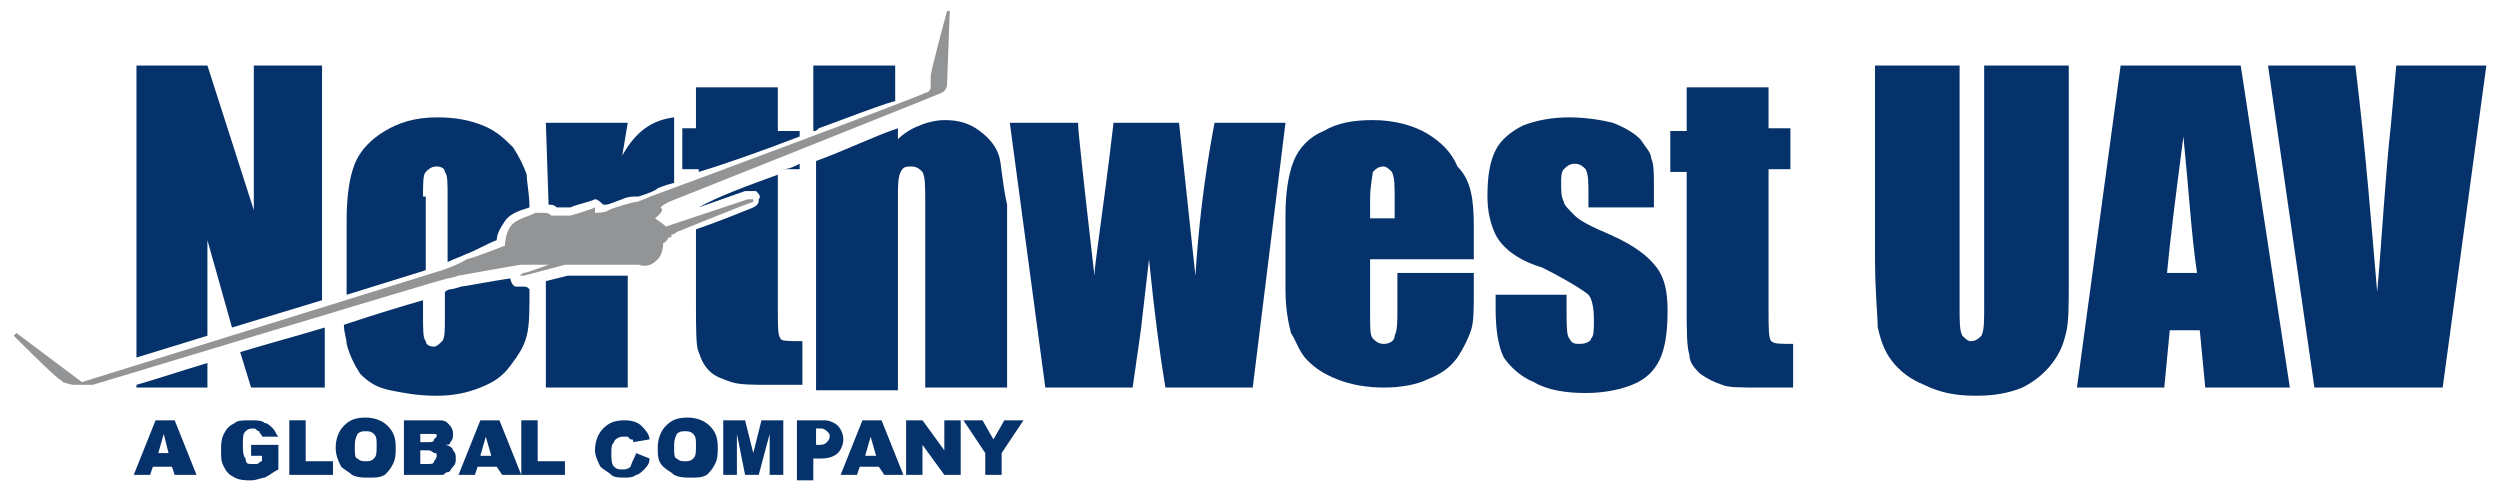
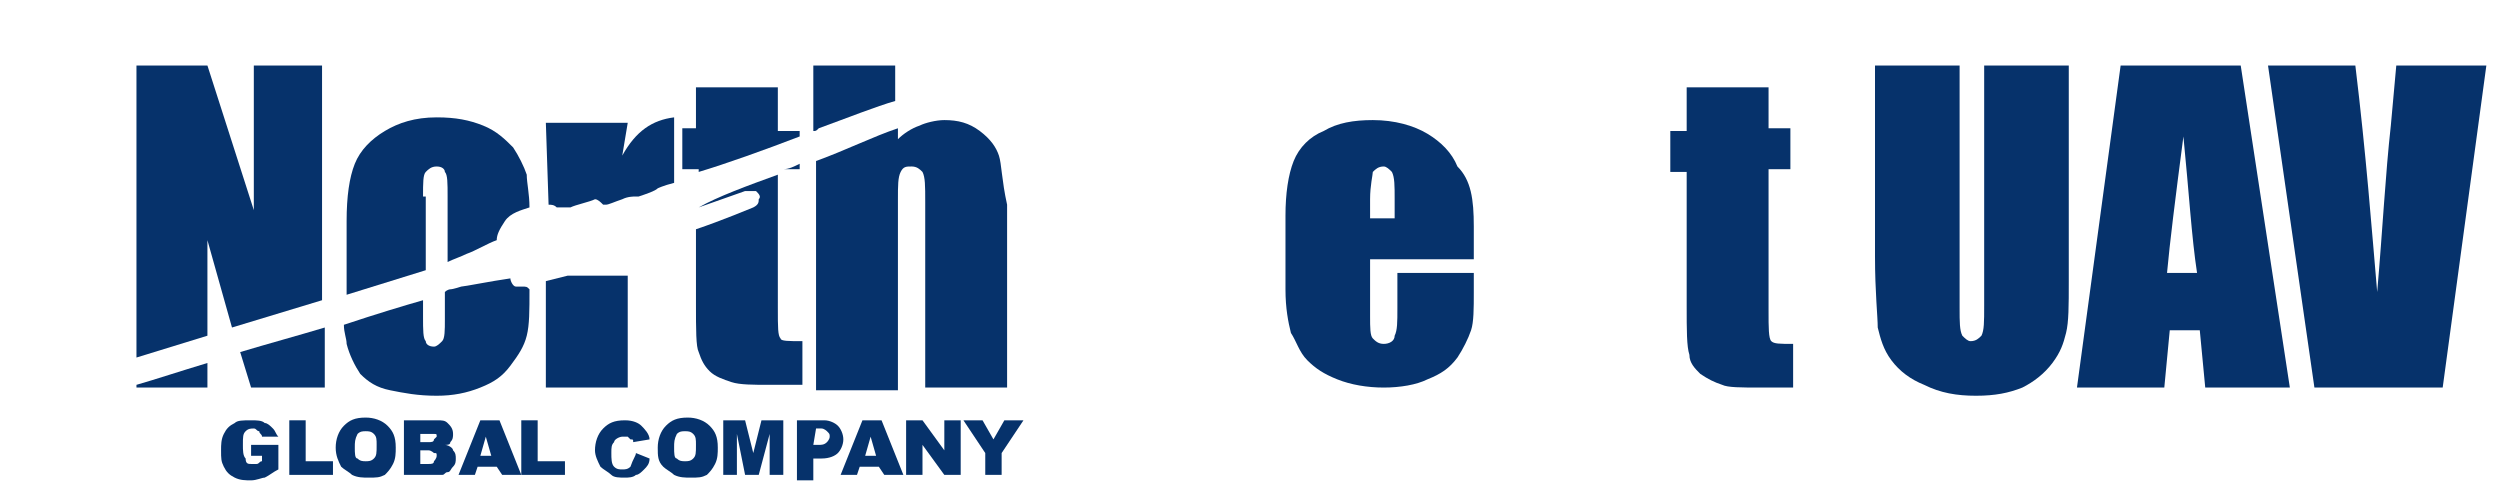
<svg xmlns="http://www.w3.org/2000/svg" version="1.1" id="Layer_1" x="0px" y="0px" viewBox="0 0 91.6 18" style="enable-background:new 0 0 91.6 18;" xml:space="preserve">
  <style type="text/css">
	.st0{fill:#06326B;}
	.st1{fill:none;}
	.st2{fill-rule:evenodd;clip-rule:evenodd;fill:#929496;}
</style>
  <g>
    <g>
-       <path class="st0" d="M6.3,17.1H5.6l-0.1,0.3H4.9l0.8-2h0.7l0.8,2H6.4L6.3,17.1z M6.2,16.7L6,15.9l-0.2,0.7H6.2z" />
      <path class="st0" d="M9.2,16.7v-0.4h1v0.9c-0.2,0.1-0.3,0.2-0.5,0.3c-0.1,0-0.3,0.1-0.5,0.1c-0.2,0-0.4,0-0.6-0.1    c-0.2-0.1-0.3-0.2-0.4-0.4c-0.1-0.2-0.1-0.3-0.1-0.6c0-0.2,0-0.4,0.1-0.6c0.1-0.2,0.2-0.3,0.4-0.4c0.1-0.1,0.3-0.1,0.6-0.1    c0.2,0,0.4,0,0.5,0.1c0.1,0,0.2,0.1,0.3,0.2c0.1,0.1,0.1,0.2,0.2,0.3L9.6,16c0-0.1-0.1-0.1-0.1-0.2c-0.1,0-0.1-0.1-0.2-0.1    c-0.1,0-0.2,0-0.3,0.1c-0.1,0.1-0.1,0.2-0.1,0.5c0,0.2,0,0.4,0.1,0.5C9,17,9.1,17,9.2,17c0.1,0,0.1,0,0.2,0c0.1,0,0.1-0.1,0.2-0.1    v-0.2H9.2z" />
      <path class="st0" d="M10.6,15.4h0.6v1.5h1v0.5h-1.6V15.4z" />
      <path class="st0" d="M12.3,16.4c0-0.3,0.1-0.6,0.3-0.8c0.2-0.2,0.4-0.3,0.8-0.3c0.3,0,0.6,0.1,0.8,0.3c0.2,0.2,0.3,0.4,0.3,0.8    c0,0.2,0,0.4-0.1,0.6c-0.1,0.2-0.2,0.3-0.3,0.4c-0.2,0.1-0.3,0.1-0.6,0.1c-0.2,0-0.4,0-0.6-0.1c-0.1-0.1-0.3-0.2-0.4-0.3    C12.4,16.9,12.3,16.7,12.3,16.4z M13,16.4c0,0.2,0,0.4,0.1,0.4c0.1,0.1,0.2,0.1,0.3,0.1c0.1,0,0.2,0,0.3-0.1    c0.1-0.1,0.1-0.2,0.1-0.5c0-0.2,0-0.3-0.1-0.4c-0.1-0.1-0.2-0.1-0.3-0.1c-0.1,0-0.2,0-0.3,0.1C13,16.1,13,16.2,13,16.4z" />
      <path class="st0" d="M14.8,15.4h1.2c0.2,0,0.3,0,0.4,0.1c0.1,0.1,0.2,0.2,0.2,0.4c0,0.1,0,0.2-0.1,0.3c0,0.1-0.1,0.1-0.2,0.1    c0.1,0,0.3,0.1,0.3,0.2c0.1,0.1,0.1,0.2,0.1,0.3c0,0.1,0,0.2-0.1,0.3s-0.1,0.2-0.2,0.2c-0.1,0-0.1,0.1-0.2,0.1c-0.1,0-0.2,0-0.3,0    h-1.1V15.4z M15.4,16.2h0.3c0.1,0,0.2,0,0.2-0.1c0,0,0.1-0.1,0.1-0.1c0-0.1,0-0.1-0.1-0.1c0,0-0.1,0-0.2,0h-0.3V16.2z M15.4,17    h0.3c0.1,0,0.2,0,0.2-0.1c0,0,0.1-0.1,0.1-0.2c0-0.1,0-0.1-0.1-0.1c0,0-0.1-0.1-0.2-0.1h-0.3V17z" />
      <path class="st0" d="M18.2,17.1h-0.7l-0.1,0.3h-0.6l0.8-2h0.7l0.8,2h-0.7L18.2,17.1z M18,16.7l-0.2-0.7l-0.2,0.7H18z" />
      <path class="st0" d="M19.1,15.4h0.6v1.5h1v0.5h-1.6V15.4z" />
      <path class="st0" d="M23.3,16.6l0.5,0.2c0,0.2-0.1,0.3-0.2,0.4c-0.1,0.1-0.2,0.2-0.3,0.2c-0.1,0.1-0.3,0.1-0.4,0.1    c-0.2,0-0.4,0-0.5-0.1c-0.1-0.1-0.3-0.2-0.4-0.3c-0.1-0.2-0.2-0.4-0.2-0.6c0-0.3,0.1-0.6,0.3-0.8c0.2-0.2,0.4-0.3,0.8-0.3    c0.3,0,0.5,0.1,0.6,0.2c0.1,0.1,0.3,0.3,0.3,0.5l-0.6,0.1c0-0.1,0-0.1-0.1-0.1c0,0-0.1-0.1-0.1-0.1c-0.1,0-0.1,0-0.2,0    c-0.1,0-0.3,0.1-0.3,0.2c-0.1,0.1-0.1,0.2-0.1,0.4c0,0.2,0,0.4,0.1,0.5c0.1,0.1,0.2,0.1,0.3,0.1c0.1,0,0.2,0,0.3-0.1    C23.2,16.8,23.3,16.7,23.3,16.6z" />
      <path class="st0" d="M24.1,16.4c0-0.3,0.1-0.6,0.3-0.8c0.2-0.2,0.4-0.3,0.8-0.3c0.3,0,0.6,0.1,0.8,0.3c0.2,0.2,0.3,0.4,0.3,0.8    c0,0.2,0,0.4-0.1,0.6c-0.1,0.2-0.2,0.3-0.3,0.4c-0.2,0.1-0.3,0.1-0.6,0.1c-0.2,0-0.4,0-0.6-0.1c-0.1-0.1-0.3-0.2-0.4-0.3    C24.1,16.9,24.1,16.7,24.1,16.4z M24.7,16.4c0,0.2,0,0.4,0.1,0.4c0.1,0.1,0.2,0.1,0.3,0.1c0.1,0,0.2,0,0.3-0.1    c0.1-0.1,0.1-0.2,0.1-0.5c0-0.2,0-0.3-0.1-0.4c-0.1-0.1-0.2-0.1-0.3-0.1c-0.1,0-0.2,0-0.3,0.1C24.7,16.1,24.7,16.2,24.7,16.4z" />
      <path class="st0" d="M26.5,15.4h0.8l0.3,1.2l0.3-1.2h0.8v2h-0.5v-1.5l-0.4,1.5h-0.5L27,15.9v1.5h-0.5V15.4z" />
-       <path class="st0" d="M29.2,15.4h1c0.2,0,0.4,0.1,0.5,0.2c0.1,0.1,0.2,0.3,0.2,0.5c0,0.2-0.1,0.4-0.2,0.5c-0.1,0.1-0.3,0.2-0.6,0.2    h-0.3v0.8h-0.6V15.4z M29.8,16.3H30c0.1,0,0.2,0,0.3-0.1c0,0,0.1-0.1,0.1-0.2c0-0.1,0-0.1-0.1-0.2c0,0-0.1-0.1-0.2-0.1h-0.2V16.3z    " />
+       <path class="st0" d="M29.2,15.4h1c0.2,0,0.4,0.1,0.5,0.2c0.1,0.1,0.2,0.3,0.2,0.5c0,0.2-0.1,0.4-0.2,0.5c-0.1,0.1-0.3,0.2-0.6,0.2    h-0.3v0.8h-0.6V15.4z M29.8,16.3H30c0.1,0,0.2,0,0.3-0.1c0,0,0.1-0.1,0.1-0.2c0-0.1,0-0.1-0.1-0.2c0,0-0.1-0.1-0.2-0.1h-0.2z    " />
      <path class="st0" d="M32.2,17.1h-0.7l-0.1,0.3h-0.6l0.8-2h0.7l0.8,2h-0.7L32.2,17.1z M32.1,16.7l-0.2-0.7l-0.2,0.7H32.1z" />
      <path class="st0" d="M33.2,15.4h0.6l0.8,1.1v-1.1h0.6v2h-0.6l-0.8-1.1v1.1h-0.6V15.4z" />
      <path class="st0" d="M35.3,15.4H36l0.4,0.7l0.4-0.7h0.7l-0.8,1.2v0.8h-0.6v-0.8L35.3,15.4z" />
    </g>
-     <path class="st0" d="M47.1,4.5l-1.2,9.7h-3.2c-0.2-1.2-0.4-2.7-0.6-4.7c-0.1,0.9-0.2,1.7-0.3,2.6l-0.3,2.1h-3.2L37,4.5h2.5   c0,0.3,0.2,2.1,0.6,5.6c0-0.4,0.3-2.2,0.7-5.6h2.4l0.6,5.6c0.1-1.6,0.3-3.5,0.7-5.6H47.1z" />
    <path class="st0" d="M54,9.5h-3.8v2.1c0,0.4,0,0.7,0.1,0.8c0.1,0.1,0.2,0.2,0.4,0.2c0.2,0,0.4-0.1,0.4-0.3c0.1-0.2,0.1-0.5,0.1-1   v-1.3H54v0.7c0,0.6,0,1.1-0.1,1.4c-0.1,0.3-0.3,0.7-0.5,1c-0.3,0.4-0.6,0.6-1.1,0.8c-0.4,0.2-1,0.3-1.6,0.3c-0.6,0-1.2-0.1-1.7-0.3   c-0.5-0.2-0.8-0.4-1.1-0.7c-0.3-0.3-0.4-0.7-0.6-1c-0.1-0.4-0.2-0.9-0.2-1.6V7.9c0-0.8,0.1-1.5,0.3-2c0.2-0.5,0.6-0.9,1.1-1.1   c0.5-0.3,1.1-0.4,1.8-0.4c0.8,0,1.5,0.2,2,0.5c0.5,0.3,0.9,0.7,1.1,1.2C53.9,6.6,54,7.3,54,8.3V9.5z M51.1,8V7.3c0-0.5,0-0.8-0.1-1   c-0.1-0.1-0.2-0.2-0.3-0.2c-0.2,0-0.3,0.1-0.4,0.2c0,0.1-0.1,0.5-0.1,1V8H51.1z" />
-     <path class="st0" d="M60.8,7.6h-2.6V7.1c0-0.4,0-0.7-0.1-0.9c-0.1-0.1-0.2-0.2-0.4-0.2c-0.2,0-0.3,0.1-0.4,0.2   c-0.1,0.1-0.1,0.3-0.1,0.5c0,0.3,0,0.5,0.1,0.7c0,0.1,0.2,0.3,0.4,0.5c0.2,0.2,0.6,0.4,1.3,0.7c0.9,0.4,1.4,0.8,1.7,1.2   c0.3,0.4,0.4,0.9,0.4,1.6c0,0.8-0.1,1.4-0.3,1.8c-0.2,0.4-0.5,0.7-1,0.9c-0.5,0.2-1.1,0.3-1.7,0.3c-0.7,0-1.4-0.1-1.9-0.4   c-0.5-0.2-0.9-0.6-1.1-0.9c-0.2-0.4-0.3-1-0.3-1.8v-0.5h2.6v0.6c0,0.5,0,0.9,0.1,1c0.1,0.2,0.2,0.2,0.4,0.2c0.2,0,0.4-0.1,0.4-0.2   c0.1-0.1,0.1-0.3,0.1-0.7c0-0.5-0.1-0.8-0.2-0.9c-0.1-0.1-0.7-0.5-1.7-1C55.5,9.5,55,9,54.8,8.6c-0.2-0.4-0.3-0.9-0.3-1.4   c0-0.8,0.1-1.3,0.3-1.7c0.2-0.4,0.6-0.7,1-0.9c0.5-0.2,1.1-0.3,1.7-0.3c0.6,0,1.2,0.1,1.6,0.2c0.5,0.2,0.8,0.4,1,0.6   c0.2,0.3,0.4,0.5,0.4,0.7c0.1,0.2,0.1,0.6,0.1,1.1V7.6z" />
    <path class="st0" d="M64.8,3.2v1.5h0.8v1.5h-0.8v5.2c0,0.6,0,1,0.1,1.1c0.1,0.1,0.3,0.1,0.8,0.1v1.6h-1.2c-0.7,0-1.2,0-1.4-0.1   c-0.3-0.1-0.5-0.2-0.8-0.4c-0.2-0.2-0.4-0.4-0.4-0.7c-0.1-0.3-0.1-0.9-0.1-1.8V6.3h-0.6V4.8h0.6V3.2H64.8z" />
    <path class="st0" d="M75.8,2.4v7.9c0,0.9,0,1.5-0.1,1.9c-0.1,0.4-0.2,0.7-0.5,1.1c-0.3,0.4-0.7,0.7-1.1,0.9c-0.5,0.2-1,0.3-1.7,0.3   c-0.7,0-1.3-0.1-1.9-0.4c-0.5-0.2-0.9-0.5-1.2-0.9c-0.3-0.4-0.4-0.8-0.5-1.2c0-0.4-0.1-1.3-0.1-2.6v-7h3.1v8.9c0,0.5,0,0.8,0.1,1   c0.1,0.1,0.2,0.2,0.3,0.2c0.2,0,0.3-0.1,0.4-0.2c0.1-0.2,0.1-0.5,0.1-1.1V2.4H75.8z" />
    <path class="st0" d="M82.1,2.4l1.8,11.8h-3.1l-0.2-2.1h-1.1l-0.2,2.1h-3.2l1.6-11.8H82.1z M80.5,10c-0.2-1.3-0.3-3-0.5-5   c-0.3,2.3-0.5,3.9-0.6,5H80.5z" />
    <path class="st0" d="M91.1,2.4l-1.6,11.8h-4.7L83.1,2.4h3.2c0.4,3.3,0.6,6,0.8,8.3c0.2-2.3,0.3-4.3,0.5-6.1l0.2-2.2H91.1z" />
    <path class="st1" d="M25.6,7.6L25.6,7.6c-0.2,0-0.4,0.1-0.6,0.2L25.6,7.6z" />
    <path class="st0" d="M5,14.2h2.6v-0.9c-1,0.3-1.9,0.6-2.6,0.8V14.2z" />
    <path class="st0" d="M9.2,14.2h2.7V12c-1,0.3-2.1,0.6-3.1,0.9L9.2,14.2z" />
    <polygon class="st0" points="7.6,8.8 8.5,12 11.8,11 11.8,2.4 9.3,2.4 9.3,7.7 7.6,2.4 5,2.4 5,13.1 7.6,12.3  " />
    <path class="st0" d="M19.1,10.5c-0.1,0-0.2,0-0.2,0l0,0l0,0c-0.1,0-0.2-0.2-0.2-0.3c0,0,0,0,0,0c-0.7,0.1-1.7,0.3-1.8,0.3   c0,0-0.3,0.1-0.4,0.1c0,0-0.1,0-0.2,0.1v1c0,0.4,0,0.7-0.1,0.8c-0.1,0.1-0.2,0.2-0.3,0.2c-0.2,0-0.3-0.1-0.3-0.2   c-0.1-0.1-0.1-0.4-0.1-0.9v-0.6c-0.7,0.2-1.7,0.5-2.9,0.9c0,0.3,0.1,0.5,0.1,0.7c0.1,0.4,0.3,0.8,0.5,1.1c0.3,0.3,0.6,0.5,1.1,0.6   c0.5,0.1,1,0.2,1.7,0.2c0.6,0,1.1-0.1,1.6-0.3c0.5-0.2,0.8-0.4,1.1-0.8c0.3-0.4,0.5-0.7,0.6-1.1c0.1-0.4,0.1-0.9,0.1-1.7   C19.3,10.5,19.3,10.5,19.1,10.5C19.2,10.5,19.2,10.5,19.1,10.5z" />
    <path class="st0" d="M15.5,7.2c0-0.5,0-0.8,0.1-0.9c0.1-0.1,0.2-0.2,0.4-0.2c0.2,0,0.3,0.1,0.3,0.2c0.1,0.1,0.1,0.4,0.1,0.9v2.4   c0.2-0.1,0.5-0.2,0.7-0.3c0.3-0.1,0.8-0.4,1.1-0.5c0-0.2,0.1-0.4,0.3-0.7c0.2-0.3,0.6-0.4,0.9-0.5c0-0.5-0.1-0.9-0.1-1.2   c-0.1-0.3-0.3-0.7-0.5-1c-0.3-0.3-0.6-0.6-1.1-0.8c-0.5-0.2-1-0.3-1.7-0.3c-0.8,0-1.4,0.2-1.9,0.5c-0.5,0.3-0.9,0.7-1.1,1.2   c-0.2,0.5-0.3,1.2-0.3,2.1v2.5c0,0.1,0,0.1,0,0.2l2.9-0.9V7.2z" />
    <path class="st0" d="M20,10.3v3.9h3v-3.8c0-0.1,0-0.2,0-0.3l-2.2,0L20,10.3z" />
    <path class="st0" d="M20.1,7.5L20.1,7.5c0.1,0,0.2,0,0.3,0.1l0.5,0c0.2-0.1,0.7-0.2,0.9-0.3l0,0l0,0c0.1,0,0.2,0.1,0.3,0.2   c0.1,0,0.1,0,0.1,0c0.1,0,0.3-0.1,0.6-0.2c0.2-0.1,0.4-0.1,0.5-0.1c0,0,0.1,0,0.1,0C23.7,7.1,24,7,24.1,6.9c0,0,0.2-0.1,0.6-0.2   V4.3c-0.8,0.1-1.4,0.5-1.9,1.4L23,4.5h-3L20.1,7.5C20,7.5,20,7.5,20.1,7.5L20.1,7.5z" />
    <path class="st0" d="M29.3,4.8h-0.8V3.2h-3v1.5H25v1.5h0.6v0.1C26.6,6,28,5.5,29.3,5V4.8z" />
    <path class="st0" d="M25.6,7.6L27.3,7c0,0,0.1,0,0.1,0c0.1,0,0.1,0,0.2,0c0.1,0,0.1,0,0.1,0l0,0c0.1,0.1,0.2,0.2,0.1,0.3   c0,0.1,0,0.2-0.2,0.3c0,0-1.2,0.5-2.1,0.8v2.7c0,1,0,1.6,0.1,1.8c0.1,0.3,0.2,0.5,0.4,0.7c0.2,0.2,0.5,0.3,0.8,0.4   c0.3,0.1,0.8,0.1,1.4,0.1h1.2v-1.6c-0.5,0-0.8,0-0.8-0.1c-0.1-0.1-0.1-0.4-0.1-1.1V6.4C27.4,6.8,26.3,7.2,25.6,7.6L25.6,7.6z" />
    <path class="st0" d="M29.3,6.3V6c-0.2,0.1-0.4,0.2-0.6,0.2H29.3z" />
    <path class="st0" d="M36.6,5.7c-0.1-0.3-0.3-0.6-0.7-0.9c-0.4-0.3-0.8-0.4-1.3-0.4c-0.3,0-0.7,0.1-0.9,0.2   c-0.3,0.1-0.6,0.3-0.8,0.5V4.7c-0.9,0.3-1.9,0.8-3,1.2v8.4h3V7.3c0-0.5,0-0.8,0.1-1c0.1-0.2,0.2-0.2,0.4-0.2c0.2,0,0.3,0.1,0.4,0.2   c0.1,0.2,0.1,0.5,0.1,1.1v6.8h3V7.5C36.7,6.6,36.7,6,36.6,5.7z" />
    <path class="st0" d="M32.8,3.7V2.4h-3v2.4c0.1,0,0.1,0,0.2-0.1C31.1,4.3,32.1,3.9,32.8,3.7z" />
-     <path class="st2" d="M0.5,12.3C0.5,12.3,0.4,12.3,0.5,12.3c0.1-0.1,0.1-0.1,0.1-0.1s0,0,0,0c0,0,2.4,1.8,2.4,1.8l13.2-4.1   c0,0,0.6-0.2,0.9-0.4C17.5,9.4,18.5,9,18.5,9s0-0.4,0.2-0.7c0.2-0.3,0.8-0.4,0.9-0.5c0.1,0,0.4,0,0.4,0s0.1,0,0.2,0.1l0.7,0   c0,0,0.7-0.2,0.9-0.3c0,0,0,0,0,0s0,0.2,0,0.2l0,0c0,0,0.4,0,0.5-0.1c0.2-0.1,0.9-0.3,1-0.3c0.1,0,0.5-0.2,0.8-0.3   c0.3-0.1,9.7-3.6,9.8-3.7c0.1,0,0.2-0.1,0.2-0.2s0-0.2,0-0.4c0-0.2,0.6-2.4,0.6-2.4s0,0,0,0c0,0,0.1,0,0.1,0s0,0,0,0   c0,0-0.1,2.7-0.1,2.7s0,0.2-0.2,0.3c-0.2,0.1-10,4-10,4s-0.2,0.1-0.3,0.2C24.4,7.7,24,8,24,8s0.3,0.2,0.4,0.3l3-1c0,0,0.1,0,0.1,0   s0.1,0,0.1,0s0,0,0,0.1c-0.1,0-2.8,1.1-2.8,1.1s-0.1,0.1-0.2,0.1c0,0.1,0,0.1-0.1,0.1c0,0-0.1,0.2-0.2,0.2c0,0,0,0.4-0.2,0.6   c-0.2,0.2-0.4,0.3-0.7,0.2l-2.7,0l-1.5,0.4c0,0,0,0-0.1,0c-0.1,0-0.1,0-0.1,0s0,0,0,0c0.1,0,0.1-0.1,0.2-0.1c0.1,0,0.9-0.3,0.9-0.3   l-0.8,0c0,0-0.1,0-0.2,0c-0.1,0-2.3,0.4-2.3,0.4s-0.3,0.1-0.4,0.1c-0.1,0-13,3.9-13,3.9s-0.2,0-0.3,0c-0.1,0-0.2,0-0.4,0   c-0.1,0-0.4-0.1-0.4-0.1s0,0-0.1-0.1C2.2,14,0.5,12.3,0.5,12.3z" />
  </g>
</svg>